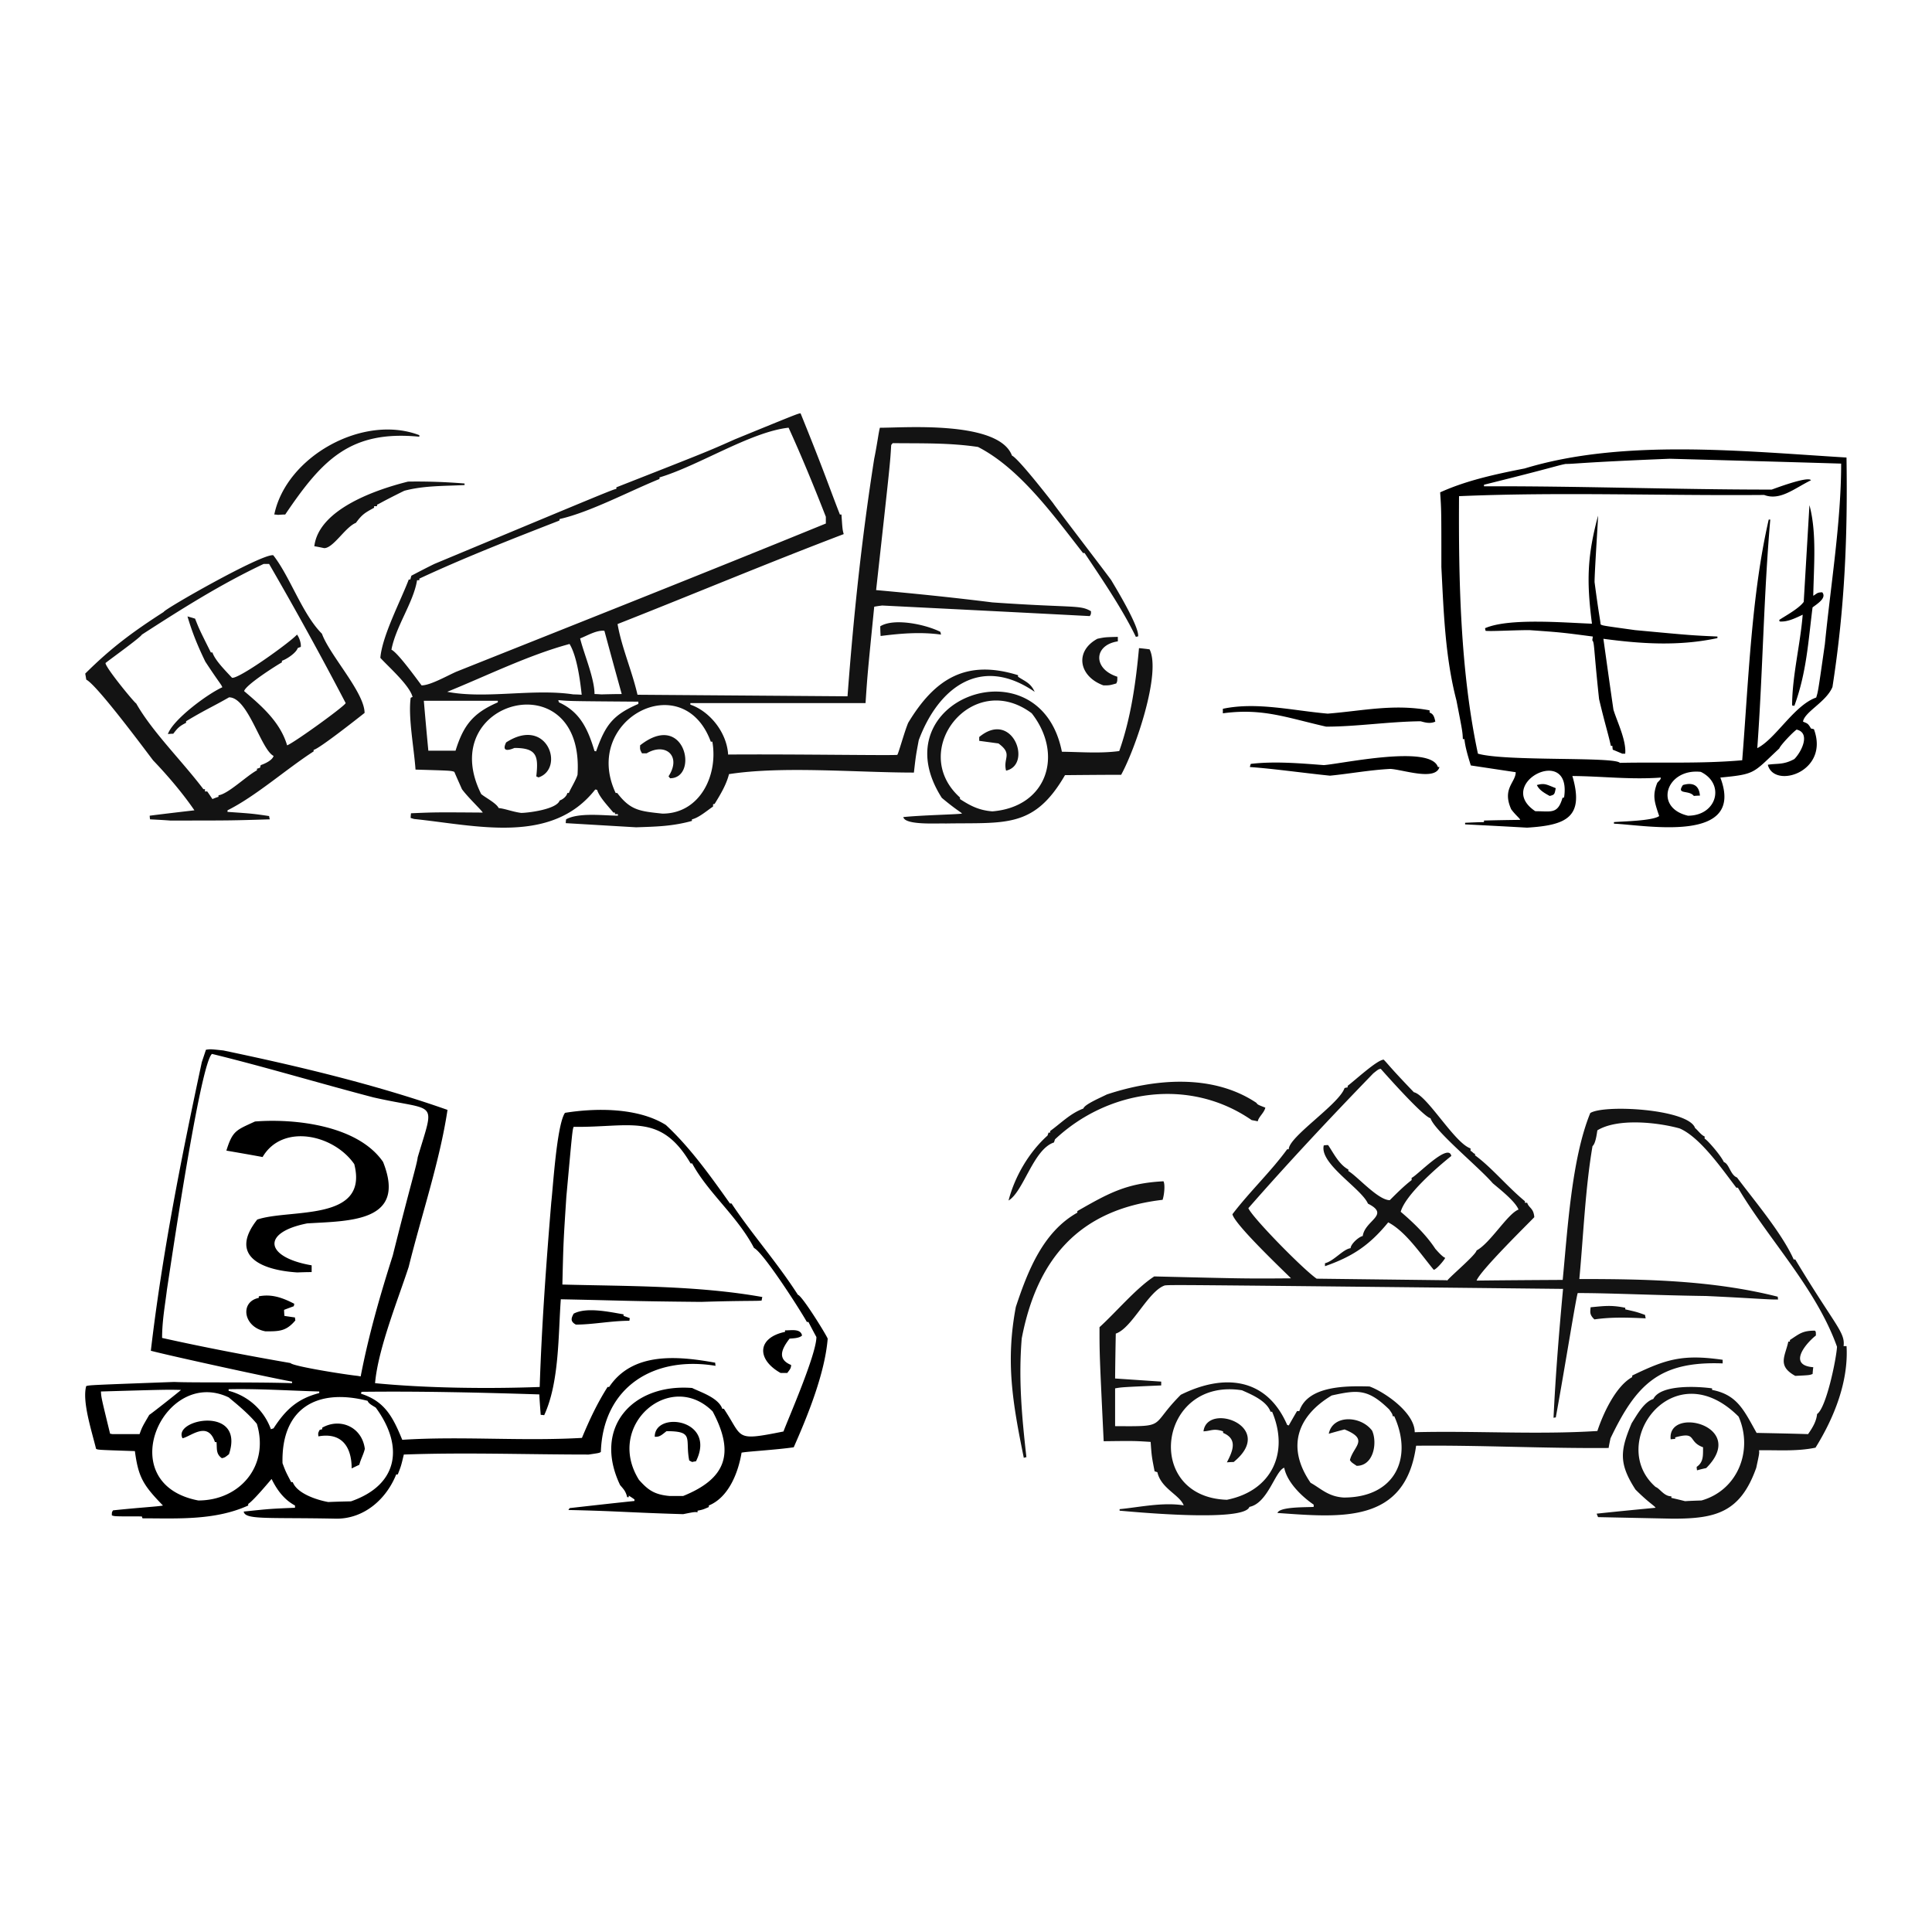
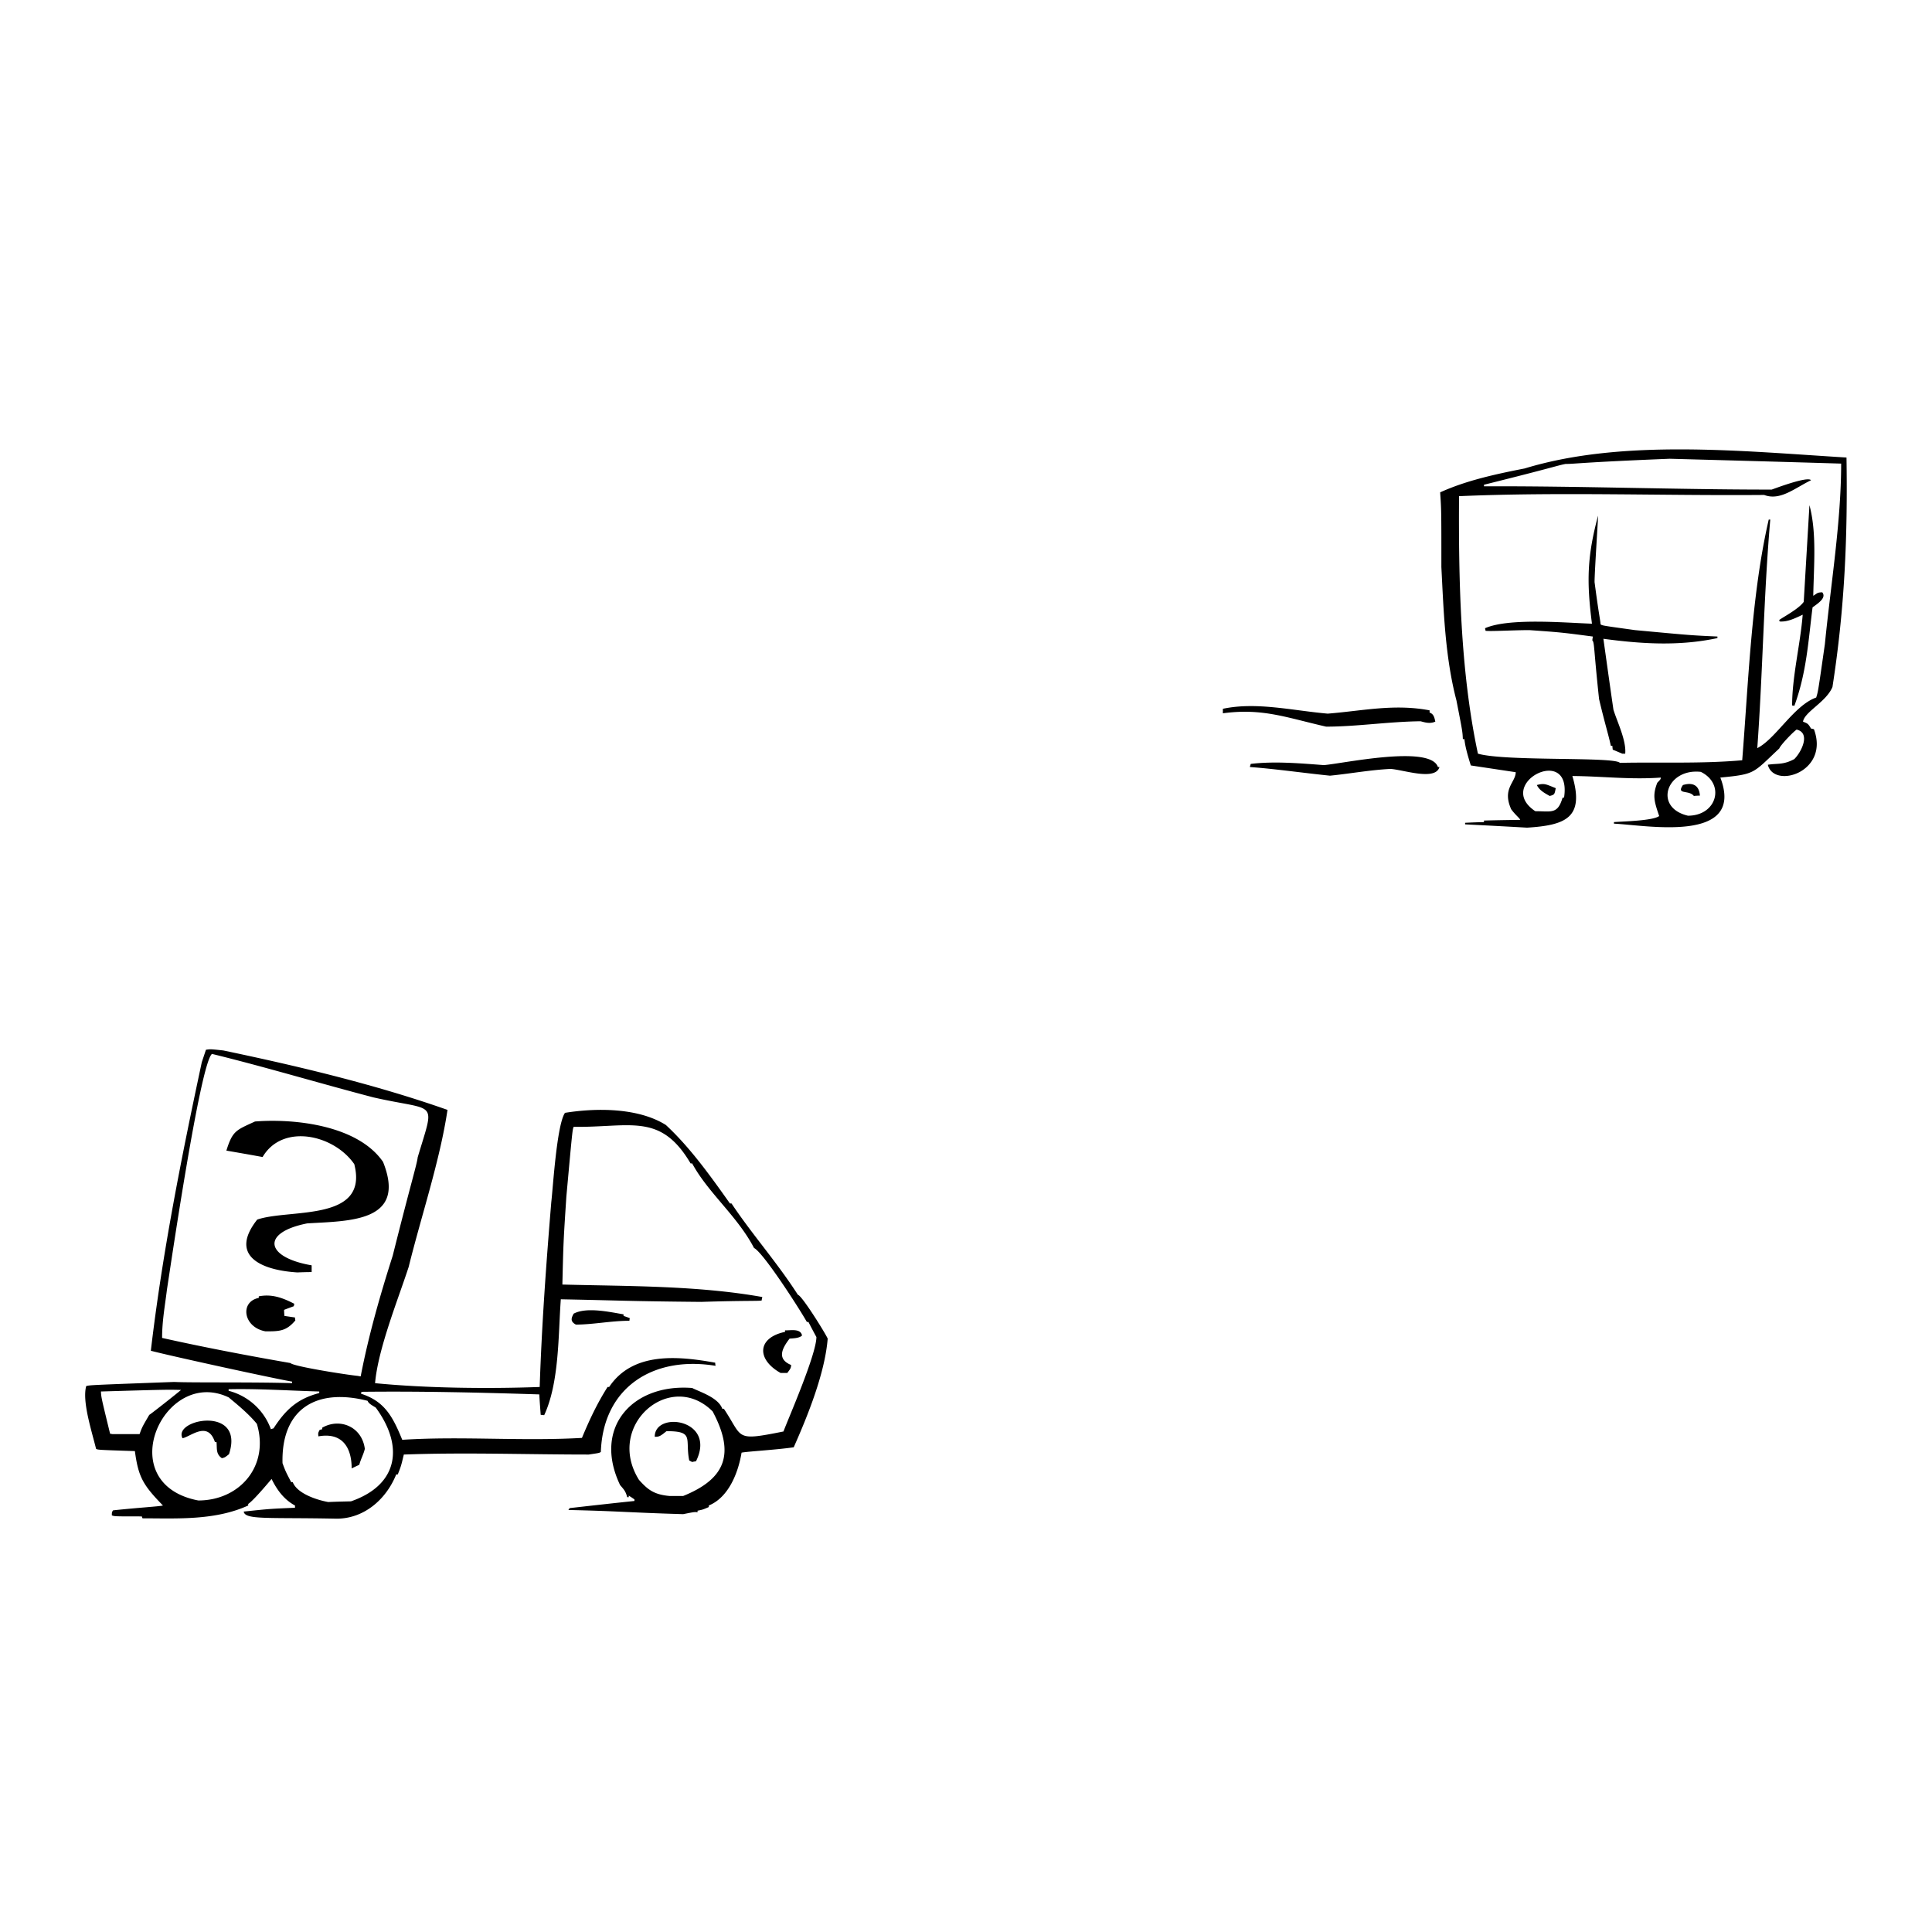
<svg xmlns="http://www.w3.org/2000/svg" width="2500" height="2500" viewBox="0 0 192.756 192.756">
  <g fill-rule="evenodd" clip-rule="evenodd">
    <path fill="#fff" d="M0 0h192.756v192.756H0V0z" />
    <path d="M33.582 151.519c-6.864-.139-9.128.139-9.267-.709 2.627-.276 2.627-.276 5.117-.38v-.225c-1.158-.623-1.85-1.66-2.334-2.646-.018 0-1.746 2.109-2.334 2.489v.156c-3.337 1.521-7.158 1.279-10.546 1.279-.035-.069-.052-.139-.069-.19-2.715 0-2.715 0-2.991-.104 0-.311 0-.311.121-.501 2.784-.294 4.53-.38 4.979-.483-2.006-2.058-2.455-2.854-2.801-5.429-3.682-.121-3.682-.121-3.873-.226-.449-1.832-1.4-4.72-.985-6.258.346-.104.346-.104 8.783-.415 1.59.086 8.057 0 11.756.121v-.156c-1.591-.259-11.981-2.524-14.09-3.077 1.141-9.733 3.06-19.329 5.083-28.785l.415-1.245c.449-.069.449-.069 1.729.069 7.348 1.538 15.11 3.371 22.371 5.93-.761 5.083-2.593 10.494-3.873 15.664-1.072 3.284-3.06 8.194-3.354 11.601 5.1.501 11.255.57 16.424.38.208-6.259.657-12.396 1.159-18.465.155-1.227.536-7.692 1.366-8.886 2.991-.484 7.244-.554 10.062 1.21 2.386 2.213 4.374 4.979 6.396 7.832h.156c2.023 3.043 4.547 5.878 6.622 9.111.415.086 2.784 3.907 2.974 4.374-.276 3.423-1.954 7.606-3.389 10.84-1.763.26-4.633.415-5.204.536-.311 1.901-1.245 4.443-3.268 5.273v.155c-.604.259-.604.259-1.123.362v.156c-.312-.035-.312-.035-1.436.19-5.359-.156-6.552-.312-11.445-.415a.76.76 0 0 1 .138-.19c2.144-.242 4.288-.484 6.449-.709v-.155c-.19-.139-.38-.26-.57-.381v.156h-.156c-.155-.641-.397-.83-.709-1.211-2.749-5.773 1.279-10.148 7.192-9.682.778.398 2.61.951 3.008 2.075h.156c1.953 2.922 1.02 3.25 5.947 2.265.38-1.055 3.285-7.659 3.285-9.423a58.893 58.893 0 0 1-.795-1.504h-.156c-.812-1.435-4.356-6.933-5.273-7.382-1.66-3.182-4.599-5.516-6.172-8.438h-.156c-3.008-5.1-6-3.578-11.67-3.647-.121.328-.121.328-.726 6.968-.294 4.512-.294 4.512-.397 8.765 6.466.173 13.468.087 19.951 1.245-.035.104-.052.225-.069.346-.294.069-1.66 0-6.034.139-7.521-.069-7.832-.139-14.004-.26-.259 3.51-.138 8.299-1.66 11.566a2.488 2.488 0 0 0-.346-.035c-.052-.691-.104-1.365-.139-2.04-5.947-.189-11.895-.328-17.738-.259a2.364 2.364 0 0 0-.052.19c2.316.743 3.146 2.213 4.115 4.599 5.947-.381 11.86.155 17.928-.19.778-1.867 1.521-3.44 2.559-5.083h.156c2.334-3.492 6.777-3.112 10.581-2.42 0 .104.017.207.035.311-6.155-1.02-11.221 2.092-11.445 8.593-.156.104-.156.104-1.21.259-6.224 0-12.396-.225-18.447 0-.277 1.159-.277 1.159-.605 1.988h-.156c-.985 2.456-3.18 4.411-5.946 4.411zm-.831-1.66c-1.245-.226-3.129-.883-3.544-1.988h-.156c-.553-1.055-.553-1.055-.864-1.885-.138-5.411 3.354-7.538 8.489-6.225.104.277.397.415.812.675 2.801 3.804 2.316 7.693-2.473 9.354-.76.017-1.52.034-2.264.069zm-12.966-.156c-8.765-1.677-3.423-13.416 3.061-10.27 0 .052 1.746 1.349 2.783 2.628 1.262 4.185-1.695 7.642-5.844 7.642zm47.008-.449c-1.539-.139-2.161-.622-3.042-1.608-3.406-5.445 3.129-11.047 7.348-6.829 2.213 4.149 1.383 6.691-2.939 8.438l-1.367-.001zm-31.708-2.749c0-2.195-1.02-3.613-3.319-3.198-.035-.329-.035-.329.121-.64.086-.035.173-.052.259-.069v-.155c1.746-1.003 3.959-.121 4.253 2.108-.121.536-.397 1.003-.553 1.591-.259.121-.518.242-.761.363zm33.973-.64c-.104-.052-.208-.104-.294-.156-.432-2.16.553-2.921-2.265-2.921-.467.362-.692.604-1.176.553 0-2.61 6.207-1.746 4.114 2.455a2.407 2.407 0 0 0-.379.069zm-46.922-.381c-.623-.432-.467-.985-.536-1.607h-.155c-.709-2.144-2.386-.57-3.233-.381-1.02-1.901 6.259-3.319 4.634 1.591-.416.329-.416.329-.71.397zm-10.926-2.402c-.086-.018-.156-.035-.225-.035-.882-3.613-.882-3.613-.916-4.218 6.552-.19 6.552-.19 7.987-.156-.018.052-2.991 2.403-3.164 2.489-.709 1.211-.709 1.211-.968 1.92H11.21zm15.819-.484a6.104 6.104 0 0 0-4.219-3.838v-.156c2.905-.068 6.017.139 9.042.226v.155c-2.265.588-3.406 1.746-4.564 3.526a1.385 1.385 0 0 0-.259.087zm8.662-5.326c-1.21-.121-6.449-.95-6.708-1.279-4.288-.743-8.713-1.591-12.811-2.507 0-1.712.294-3.25.484-4.823.312-1.988 3.319-22.631 4.495-23.513 5.238 1.279 10.754 2.938 16.113 4.339 6.379 1.452 6.155.104 4.408 5.982-.069.674-.674 2.559-2.489 9.803-1.245 3.907-2.403 7.918-3.198 12.05a7.2 7.2 0 0 1-.294-.052zm42.184-.293c-2.403-1.349-2.352-3.51.449-4.098v-.155c.519.034 1.556-.225 1.694.519-.294.294-.968.276-1.245.312-.726.95-1.313 2.022.156 2.628 0 .346-.156.484-.38.795l-.674-.001zm-51.382-4.15c-2.23-.397-2.593-2.956-.674-3.337v-.155c1.228-.242 2.282.087 3.544.743-.017.069-.034.156-.052.242-.329.121-.657.242-.968.363 0 .19.017.397.034.605.346.052.691.104 1.055.155 0 .086.017.19.035.294-.917 1.09-1.608 1.09-2.974 1.09zm30.964-.674c-.622-.329-.432-.692-.225-1.089 1.262-.675 3.493-.19 4.979.068v.156c.208.069.415.138.623.225-.017.086-.035.173-.035.259-1.815 0-3.648.381-5.342.381zm-27.8-5.204c-3.786-.242-6.777-1.746-3.994-5.273 3.216-1.106 11.168.277 9.682-5.532-2.057-2.974-7.174-4.08-9.146-.709-1.21-.225-2.42-.432-3.613-.64.622-2.005.985-2.04 2.853-2.904 3.924-.311 10.252.363 12.776 4.028 2.421 6.051-3.423 5.878-7.572 6.138-4.633.916-4.184 3.389.45 4.184v.675c-.485-.001-.969.016-1.436.033zM152.363 82.576a793.962 793.962 0 0 0-6.189-.329v-.156a63.856 63.856 0 0 1 1.885-.069v-.155c1.193-.035 2.404-.052 3.613-.069-.068-.19-.449-.449-.898-1.055-.934-2.074.449-2.68.449-3.7-1.504-.225-2.99-.45-4.479-.674-.293-.934-.57-1.884-.639-2.628h-.156c-.035-.761-.035-.761-.639-3.855-1.143-4.374-1.279-8.99-1.504-13.312 0-5.653 0-5.653-.121-7.451 2.627-1.193 5.531-1.815 8.436-2.386 9.82-2.991 21.836-1.712 32.105-1.089.121 7.867-.172 14.989-1.4 22.89-.621 1.504-2.783 2.473-2.939 3.458.416.19.484.138.797.691.086.018.189.035.293.069 1.59 4.271-3.994 5.999-4.6 3.544.934-.155 1.539.035 2.646-.57.727-.726 1.643-2.61.225-2.939-.432.311-1.607 1.556-1.729 1.884-2.664 2.49-2.334 2.559-5.879 2.904 2.523 6.639-7.434 4.737-10.615 4.599v-.156c.777-.069 3.891-.121 4.512-.605-.484-1.435-.691-2.04-.189-3.319.346-.363.346-.363.346-.519-3.025.225-5.912-.138-8.816-.155 1.208 4.132-.624 4.91-4.515 5.152zm16.045-1.193c-3.475-.812-2.145-4.754 1.279-4.374 2.456 1.193 1.625 4.374-1.279 4.374zm-15.232-.449c-4.131-2.749 3.701-6.777 2.871-1.366-.053 0-.104.018-.156.035-.485 1.659-1.123 1.331-2.715 1.331zm1.435-1.522c-.656-.363-1.037-.605-1.279-1.089.777-.208.916-.069 1.885.312-.121.604-.104.656-.606.777zm14.385 0c-.502-.64-1.781-.087-1.09-1.089.865-.259 1.607-.086 1.695 1.055a6.449 6.449 0 0 0-.605.034zm-36.307-2.023c-2.697-.276-5.43-.674-7.988-.864.018-.104.053-.208.088-.311 2.334-.277 4.789-.069 7.295.121 1.832-.139 10.633-2.058 11.375.19h.156c-.396 1.417-3.631.259-4.893.19-2.056.104-4.079.484-6.033.674zm28.924-1.279c-.52-.64-11.393-.121-14.16-.916-1.764-8.247-1.936-17.41-1.885-25.691 10.045-.432 20.211-.035 30.445-.121 1.592.605 3.01-.657 4.67-1.469-.312-.45-3.891.934-3.926.934-9.664 0-19.174-.363-28.699-.329v-.156c7.088-1.763 7.312-1.919 8.143-2.074.969 0 1.436-.156 10.391-.519 5.689.156 11.395.311 17.1.484 0 5.81-1.037 12.067-1.625 18.015-.674 4.72-.674 4.72-.865 5.325-2.213.778-4.045 4.131-5.877 5.048.553-7.642.639-15.283 1.295-22.804h-.154c-1.729 7.503-2.023 16.2-2.646 24.014-4.115.363-8.213.172-12.207.259zm.242-.916c-.328-.138-.641-.277-.951-.398-.018-.138-.035-.259-.035-.38h-.154c-.26-1.21-.57-2.109-1.176-4.668-.555-5.169-.449-5.636-.676-5.861.018-.138.035-.259.053-.38-3.164-.415-3.164-.415-6.328-.64-1.59 0-3.855.138-4.373.069l-.053-.259c2.369-1.038 7.85-.554 10.668-.45-.553-4.27-.467-6.76.605-10.771.033.018-.346 5.567-.346 6.622.449 3.388.535 3.544.604 4.218.191.121.191.121 3.441.571 5.566.519 5.566.519 8.213.64v.156c-3.873.83-7.643.57-11.377.069.328 2.333.656 4.702 1.002 7.071.363 1.193 1.297 3.06 1.176 4.392l-.293-.001zm-29.546-2.697c-3.959-.899-6.344-1.867-10.305-1.331v-.45c3.355-.709 6.916.173 10.461.484 3.492-.277 6.604-1.003 10.166-.329v.225c.363.121.467.398.57.899-.553.259-1.125.052-1.471-.035-3.179.035-6.378.537-9.421.537zm46.49-2.11c0-2.904.83-6.155 1.055-9.059-.762.363-1.539.743-2.301.674-.016-.052-.033-.104-.033-.156.656-.432 1.971-1.141 2.438-1.798.189-3.216.381-6.432.57-9.647.744 2.749.432 6.103.381 9.042.379-.225.379-.346.898-.346.467.571-.52 1.158-.969 1.504-.432 3.389-.588 6.466-1.814 9.82-.086-.017-.157-.034-.225-.034z" />
-     <path d="M63.465 82.54c-2.351-.138-4.685-.276-7.019-.415 0-.138.017-.259.034-.38 1.245-.691 3.666-.38 5.169-.363v-.155h-.294v-.156h-.156c-.622-.743-1.4-1.556-1.625-2.265-.069-.017-.138-.034-.19-.034-4.357 5.55-11.86 3.579-18.067 2.939-.121-.035-.242-.069-.346-.104 0-.156.018-.311.035-.467 2.49-.104 2.49-.104 7.158-.069-.069-.19-1.47-1.504-2.075-2.334-.259-.587-.518-1.158-.76-1.729-.329-.121-.329-.121-3.872-.225-.156-2.213-.744-5.187-.484-7.158a.623.623 0 0 1 .19-.086c-.294-1.175-2.473-3.077-3.216-3.907.19-2.213 2.023-5.671 2.835-7.814h.156c.035-.139.069-.259.104-.38.761-.398 1.521-.796 2.299-1.176 17.704-7.383 17.704-7.383 18.153-7.486v-.156c9.111-3.579 9.111-3.579 11.826-4.789 6.259-2.559 6.259-2.559 6.553-2.594 2.386 5.878 2.835 7.313 3.924 10.097h.155c.104 1.504.104 1.504.225 1.954-7.555 2.87-15.093 6.034-22.562 8.973.398 2.316 1.435 4.651 1.988 7.054l20.954.155c.605-8.057 1.418-15.784 2.663-23.702.311-1.522.449-2.715.57-3.095 2.075.035 11.843-.795 13.175 2.784.656.276 4.096 4.737 4.113 4.754 0 .069 5.412 7.124 5.793 7.677.121.225 2.818 4.582 2.68 5.602a3.692 3.692 0 0 0-.225.052c-1.367-2.835-3.492-5.93-5.117-8.368h-.156c-2.957-3.786-6.328-8.455-10.477-10.581-2.905-.432-5.671-.346-8.506-.38-.052.052-.104.121-.156.19-.104 1.815-.104 1.815-1.504 14.471 3.838.346 7.746.743 11.6 1.228 8.195.57 8.732.225 9.838.882 0 .294 0 .294-.121.484-6.916-.363-13.813-.708-20.711-1.055-.277.035-.536.069-.795.121-.674 6.76-.674 6.76-.865 9.613H68.877v.155c1.884.64 3.63 2.714 3.769 4.979 6.172-.052 16.044.104 16.874.034.121-.121.709-2.299 1.089-3.198 2.628-4.357 5.74-6.38 10.96-4.754v.156c.709.467 1.264.622 1.66 1.504-5.445-3.734-9.647-.328-11.566 4.824-.293 1.573-.293 1.573-.483 3.233-5.688 0-13.105-.674-18.448.155-.259 1.038-.847 2.023-1.435 2.974a.477.477 0 0 0-.155.035v.225c-.64.432-1.4 1.106-2.109 1.279v.156c-1.99.55-3.632.567-5.568.636zm30.878-.38c-.847-.035-4.046.19-4.219-.64 1.815-.19 5.342-.26 5.844-.346.035-.069-.571-.363-2.005-1.573-6.293-9.838 9.803-15.664 11.981-4.599 1.799.017 3.82.19 5.723-.069 1.176-3.336 1.66-6.881 1.971-10.269.346.034.691.069 1.055.121 1.176 2.333-1.383 9.872-2.836 12.517-1.867 0-3.734.018-5.602.035-3.095 5.342-5.966 4.72-11.912 4.823zm-77.367-.294c-.674-.052-1.349-.086-2.005-.121a2.478 2.478 0 0 1-.035-.363c1.487-.19 2.973-.363 4.46-.536-1.176-1.729-2.784-3.596-4.115-4.979-.604-.778-5.584-7.521-6.673-8.057-.035-.208-.069-.415-.104-.605 2.593-2.576 4.72-4.149 7.832-6.154 0-.242 9.803-5.844 10.927-5.654 1.694 2.161 2.887 5.861 4.858 7.832.76 2.126 4.253 5.861 4.253 7.901-.744.588-4.582 3.613-5.083 3.683v.155c-2.801 1.815-5.757 4.46-8.592 5.878v.156c2.489.173 2.489.173 4.149.415.018.104.035.208.069.329-3.908.12-3.908.12-9.941.12zm49.117-.691c-2.265-.242-3.181-.312-4.512-2.058h-.156c-3.44-7.331 6.725-12.655 9.492-5.117h.155c.588 3.336-1.228 7.175-4.979 7.175zm-14.091-.07c-.83-.104-1.643-.433-2.248-.484-.242-.501-1.349-1.055-1.746-1.4-4.72-9.457 10.356-13.312 9.612-1.919-.156.536-.76 1.504-.864 1.815H56.6c-.052.329-.467.657-.761.744-.293.899-3.197 1.244-3.837 1.244zm47.008-.155c-1.365-.104-2.247-.587-3.232-1.227v-.156c-5.222-4.685 1.244-12.828 7.158-8.402 3.197 4.079 1.572 9.335-3.926 9.785zm-77.816-1.227c-.173-.26-.346-.519-.519-.761h-.225v-.225h-.156c-2.161-2.853-5.1-5.723-6.708-8.558-.121 0-3.06-3.562-3.06-4.028.484-.397 3.44-2.507 3.63-2.835 3.959-2.559 7.867-5.031 12.154-7.054h.536a361.816 361.816 0 0 1 7.642 13.883c-.069.294-5.169 3.977-5.844 4.218-.691-2.369-2.645-4.011-4.287-5.411.155-.623 3.215-2.559 3.769-2.87v-.156c.467-.155 1.418-.778 1.573-1.262.104-.052.208-.087.312-.121.052-.484-.259-1.107-.38-1.228-.744.812-5.827 4.46-6.483 4.305-.708-.761-1.694-1.746-1.954-2.524h-.156c-1.158-2.317-1.158-2.317-1.573-3.372-.259-.086-.518-.156-.76-.225.466 1.573.985 2.87 1.78 4.512 1.383 2.109 1.608 2.282 1.694 2.559-1.521.691-4.927 3.233-5.429 4.668.173-.018.346-.035.536-.035.432-.553.588-.743 1.279-1.089v-.155c1.954-1.176 2.697-1.47 4.288-2.386 1.902 0 3.181 5.221 4.443 5.844-.121.45-.917.795-1.279.917-.035.086-.052.173-.069.259l-.311.104v.156c-1.037.553-2.904 2.386-3.838 2.489v.156a5.77 5.77 0 0 0-.605.225zm45.66-2.076c-.052-.069-.104-.138-.156-.19 1.332-2.04-.311-3.406-2.178-2.299h-.467c-.242-.415-.19-.449-.19-.795 4.495-3.544 5.895 3.284 2.991 3.284zm-13.123-.085a3.046 3.046 0 0 1-.225-.104c.225-2.023.069-2.835-2.178-2.835-.813.346-1.228.259-.83-.553 4.115-2.664 5.878 2.609 3.233 3.492zm46.646-.675c-.33-1.262.709-1.643-.762-2.714l-1.918-.26v-.38c3.319-2.766 5.342 2.766 2.68 3.354zm-41.062-1.954c-.691-2.316-1.504-3.924-3.544-4.858-.035-.086-.052-.156-.069-.225 1.124.104 1.124.104 7.987.155v.225c-2.559 1.106-3.285 2.109-4.218 4.737-.052-.016-.103-.034-.156-.034zm-16.579-.035a462.4 462.4 0 0 1-.45-4.979h7.382v.156c-2.438 1.055-3.423 2.248-4.218 4.823h-2.714zm14.47-5.618c-4.028-.605-8.748.484-12.586-.259 3.89-1.573 8.108-3.665 12.206-4.771.708 1.175 1.037 3.44 1.21 5.065a12.795 12.795 0 0 0-.83-.035zm2.784 0c-.225-.017-.449-.035-.674-.035 0-1.573-1.089-4.097-1.435-5.55.709-.276 1.643-.847 2.421-.76.57 2.109 1.141 4.201 1.729 6.31-.693 0-1.367.018-2.041.035zm-17.929-.899c-.622-.83-2.385-3.268-3.008-3.562.449-2.351 2.196-4.703 2.559-6.933h.225v-.156c4.478-2.092 9.318-3.977 13.969-5.792 0-.052.017-.104.034-.156 3.009-.674 7.002-2.8 9.958-3.993v-.156c3.924-1.176 9.094-4.547 12.88-4.962 1.262 2.766 2.524 5.827 3.717 8.887v.674c-12.275 5.014-24.637 9.906-36.859 14.782-.916.399-2.593 1.367-3.475 1.367zm68.031 0c-2.438-.882-2.922-3.389-.604-4.651.742-.156.742-.156 2.039-.19v.449c-2.42.363-2.506 2.749-.051 3.527 0 .449 0 .449-.105.674-.674.191-.674.191-1.279.191zm-22.233-4.927a18.038 18.038 0 0 1-.035-.968c1.349-.847 4.478-.208 5.999.554.018.086.035.173.069.276-2.091-.295-4.131-.104-6.033.138zm-55.514-8.766c-.329-.069-.657-.139-.985-.19.449-3.717 6.224-5.671 9.353-6.449a57.547 57.547 0 0 1 5.636.19v.156c-2.109.104-4.08.052-6.017.571-2.42 1.192-2.559 1.348-2.714 1.383v.155h-.294v.156c-.917.501-1.193.657-1.815 1.504-1.055.415-2.248 2.524-3.164 2.524zm-4.598-3.319c-.139-.018-.26-.035-.381-.035 1.193-5.792 8.869-10.062 14.471-7.918v.155c-6.898-.674-9.699 2.317-13.381 7.763-.243 0-.485.018-.709.035zM166.908 151.519l-7.469-.155c-.051-.121-.104-.242-.139-.346 1.955-.208 3.908-.398 5.879-.588-.156-.242-.691-.502-2.006-1.815-1.678-2.594-1.539-3.89-.381-6.622.52-.812 1.211-2.109 2.162-2.42.744-1.487 4.547-1.245 5.861-1.055v.155c2.523.484 3.18 2.04 4.443 4.288 1.711.034 3.422.068 5.135.121.482-.691.828-1.297.898-2.006.916-.605 1.918-5.48 1.988-6.708-2.074-5.826-6.881-10.771-9.889-15.871h-.156c-1.453-1.902-3.613-5.031-5.654-5.913-2.246-.622-6.205-1.037-8.211.19-.053.328-.174 1.331-.484 1.573-.727 4.271-.898 8.8-1.314 13.261 6.553 0 13.295.12 19.797 1.764 0 .086.016.172.033.276-.777.034-2.369-.121-7.174-.346-5.049-.069-9.578-.294-12.812-.294-.121.104-1.33 7.711-2.195 12.413-.086 0-.154.018-.225.034.207-4.321.553-8.575.951-12.862-38.969-.415-38.969-.415-39.729-.346-1.66.553-3.27 4.271-4.895 4.807a410.501 410.501 0 0 0-.068 4.478c1.521.104 3.061.207 4.6.311v.381c-3.926.173-3.926.173-4.6.294v3.769c5.324.035 3.371.052 6.553-3.129 4.236-2.109 8.541-1.781 10.615 3.008l.156.052c.275-.483.553-.968.828-1.435h.227c.863-2.593 4.84-2.507 7.002-2.455 1.451.519 4.512 2.594 4.512 4.564 5.982-.155 12.188.259 18.223-.121.57-1.729 1.832-4.478 3.475-5.377v-.155c3.389-1.643 5.031-2.144 9.025-1.573v.362c-6.346-.242-8.627 2.127-11.188 7.469-.068.312-.137.641-.189.969-6.482.052-12.896-.294-19.207-.225-1.072 7.814-7.486 7.157-13.832 6.708.207-.64 2.887-.554 3.613-.605v-.225c-1.314-.899-2.68-2.316-2.939-3.683-.898.294-1.625 3.544-3.475 3.907-.535 1.608-12.361.415-12.949.38v-.155c1.971-.189 4.271-.708 6.396-.38-.414-1.055-2.264-1.677-2.627-3.303-.104-.034-.191-.068-.277-.086-.293-1.504-.293-1.504-.396-2.939-1.66-.104-1.66-.104-4.686-.068-.416-8.662-.416-8.662-.416-11.377 1.625-1.469 3.666-3.907 5.463-5.065 9.268.225 9.268.225 13.643.19-.676-.691-5.619-5.359-5.844-6.396 1.729-2.266 3.838-4.254 5.463-6.483h.156c0-1.245 5.029-4.495 5.566-6.104.104-.034.207-.052.311-.069v-.155c.658-.483 2.957-2.61 3.596-2.61.449.449.52.657 3.01 3.25 1.33.294 4.062 5.083 5.652 5.602v.242c.225.104.295.294.449.294v.155c1.678 1.228 3.182 3.095 4.98 4.582v.155h.225c.172.536.639.519.709 1.436-.467.501-5.412 5.342-5.758 6.327 2.854-.035 5.723-.052 8.592-.069.484-4.962.883-12.085 2.75-16.649 1.4-.881 9.836-.397 10.459 1.505.191.121.623.726.951.83v.225c.225.069 1.625 1.677 1.918 2.334.537.173.641 1.279 1.314 1.538 1.66 2.23 4.496 5.567 5.654 8.178h.156c3.959 6.587 4.996 7.244 4.822 8.645h.295c.207 3.492-1.211 7.105-3.096 10.131-1.885.398-3.873.226-5.635.26.033.311.033.311-.277 1.746-1.589 4.491-4.077 5.079-8.314 5.079zm1.211-1.747a51.543 51.543 0 0 0-1.367-.329v-.155c-.742 0-1.141-.777-1.572-.934-4.928-4.322 1.729-13.571 8.281-7.019 1.469 3.336-.053 7.33-3.699 8.367-.555.019-1.108.036-1.643.07zm-45.713-.138c-8.402-.276-6.846-12.24 1.506-10.926.846.38 2.453 1.02 2.852 2.144h.156c1.711 4.044 0 7.882-4.514 8.782zm11.67-.225c-1.555-.086-2.281-.898-3.318-1.47-2.438-3.544-1.332-6.656 2.109-8.713 2.594-.57 3.613-.675 5.74 1.4.311.449.311.449.346.674h.154c1.903 4.22.036 8.109-5.031 8.109zm35.236-2.714a2.488 2.488 0 0 1-.035-.346c.725-.484.621-1.229.639-1.954-1.572-.57-.57-1.607-2.783-.985v.155c-.154 0-.311.018-.449.035-.363-3.354 7.762-1.349 3.545 2.87a13.36 13.36 0 0 0-.917.225zm-33.955-.449c-.52-.347-.52-.347-.676-.571.346-1.4 1.971-2.04-.535-3.06-.537.138-1.055.276-1.574.432.381-1.919 3.182-1.832 4.322-.311.538 1.175.174 3.51-1.537 3.51zm-12.951-.347c.605-1.158 1.09-2.334-.379-2.938v-.156c-.951-.328-1.193-.034-1.955 0 .363-2.956 7.332-.467 3.01 3.061-.225-.001-.451.017-.676.033zm-20.261-.449c-1.141-5.584-1.814-9.647-.795-15.059 1.193-3.596 2.715-7.486 6.137-9.405v-.155c3.164-1.815 4.928-2.784 8.594-2.974.172.311.086 1.313-.088 1.85-8.385.969-12.551 5.965-14.055 13.831-.328 4.028 0 7.711.467 11.843a1.427 1.427 0 0 0-.26.069zm76.97-8.178c-1.834-1.003-1.004-1.971-.693-3.423h.156v-.156c.934-.604 1.229-.934 2.49-.934.104.104.104.104.104.484-1.02.795-2.836 2.974-.26 3.164-.035.225-.051.449-.068.674-.313.122-.313.122-1.729.191zm-20.039-5.635c-.518-.484-.414-.761-.381-1.211 1.314-.121 2.059-.242 3.459.053v.155c1.141.259 1.141.259 1.971.554.018.104.035.225.068.345-1.849-.087-3.422-.138-5.117.104zm-14.764-3.908l-12.949-.155c-1.4-.968-6.467-6.154-6.812-7.036 3.994-4.564 8.16-9.008 12.465-13.451.52-.414.52-.414.744-.449.104.121 4.219 4.789 4.961 4.928.416 1.279 4.824 4.875 6.207 6.482.553.484 2.23 1.764 2.576 2.629-1.105.432-2.818 3.354-4.184 4.08-.086.449-2.473 2.455-2.939 3.008-.035-.019-.051-.036-.069-.036zm-1.279-1.054c-1.314-1.591-2.801-3.821-4.531-4.72-1.918 2.351-3.646 3.44-6.309 4.374v-.294c.898-.225 1.797-1.4 2.559-1.504 0-.398.812-1.142 1.209-1.211.225-1.59 2.783-2.092.52-3.232-.658-1.521-4.857-3.977-4.408-5.81.137-.018.275-.034.432-.034.502.726 1.072 1.936 2.023 2.438v.155c.881.502 2.955 2.905 4.131 2.905.709-.709 1.4-1.4 2.18-2.006v-.225c.482-.156 3.682-3.562 3.959-2.179-1.471 1.176-4.582 3.89-5.049 5.567 1.158.985 2.506 2.247 3.457 3.699.053.052.674.796.986.899-.139.296-.987 1.264-1.159 1.178zm-42.41-6.899c.623-2.403 2.041-4.823 3.891-6.483.033-.104.068-.207.104-.294h.156v-.155c1.174-.864 2.004-1.746 3.318-2.248.104-.414 1.799-1.123 2.334-1.4 4.633-1.538 10.494-2.126 14.92.83.139.19.139.19.898.484-.119.519-.656.898-.76 1.365-.207-.052-.414-.086-.605-.121-6.223-4.305-14.367-3.025-19.623 1.92l-.104.311c-2.056.674-3.025 4.892-4.529 5.791z" fill="#131313" />
  </g>
</svg>